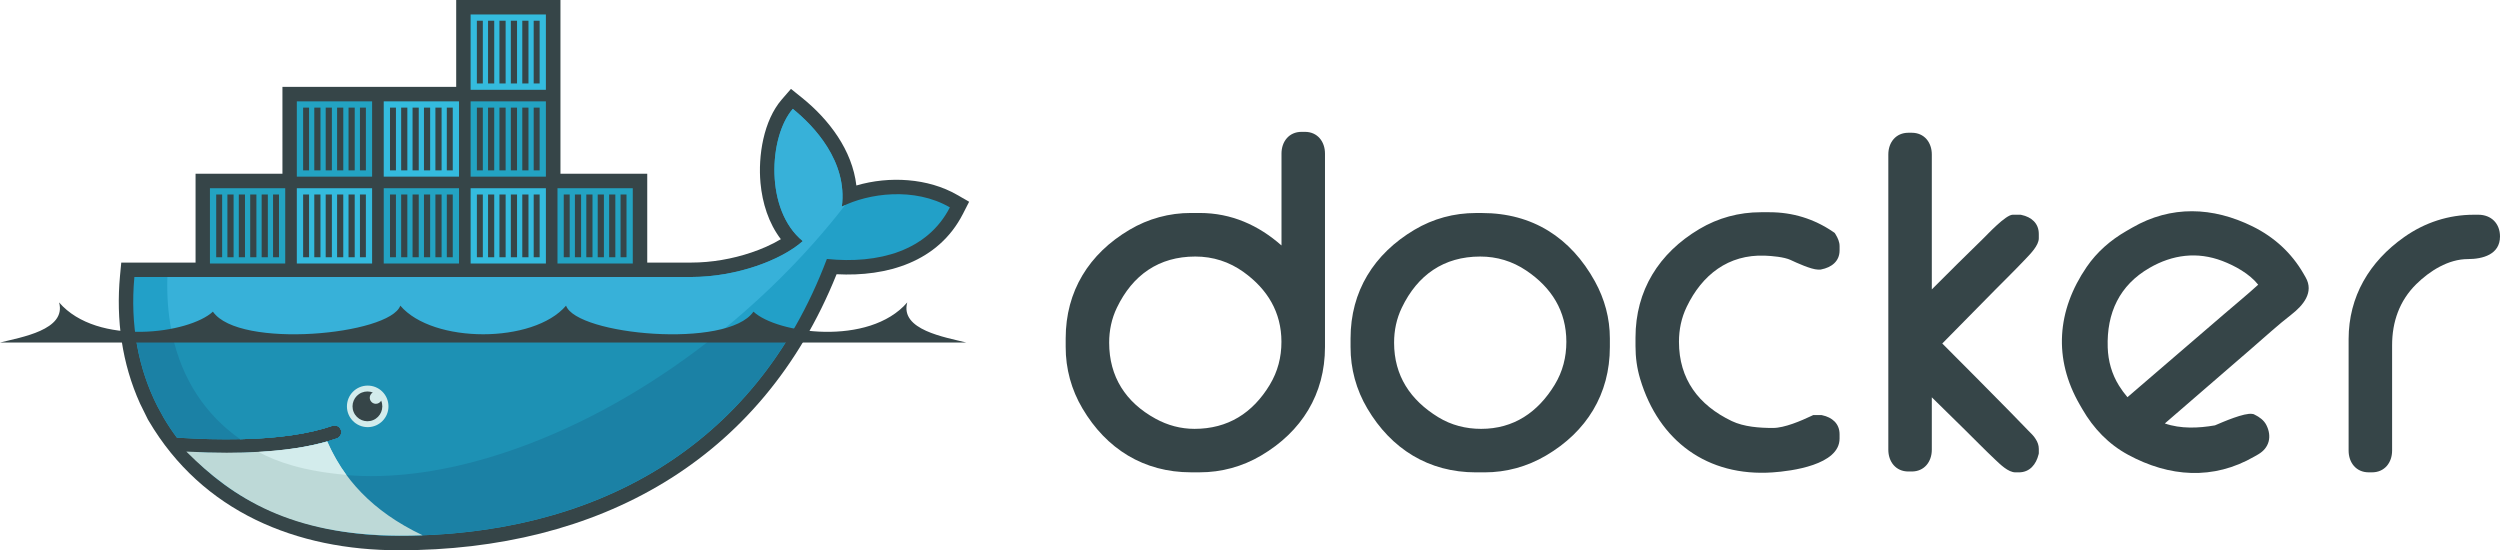
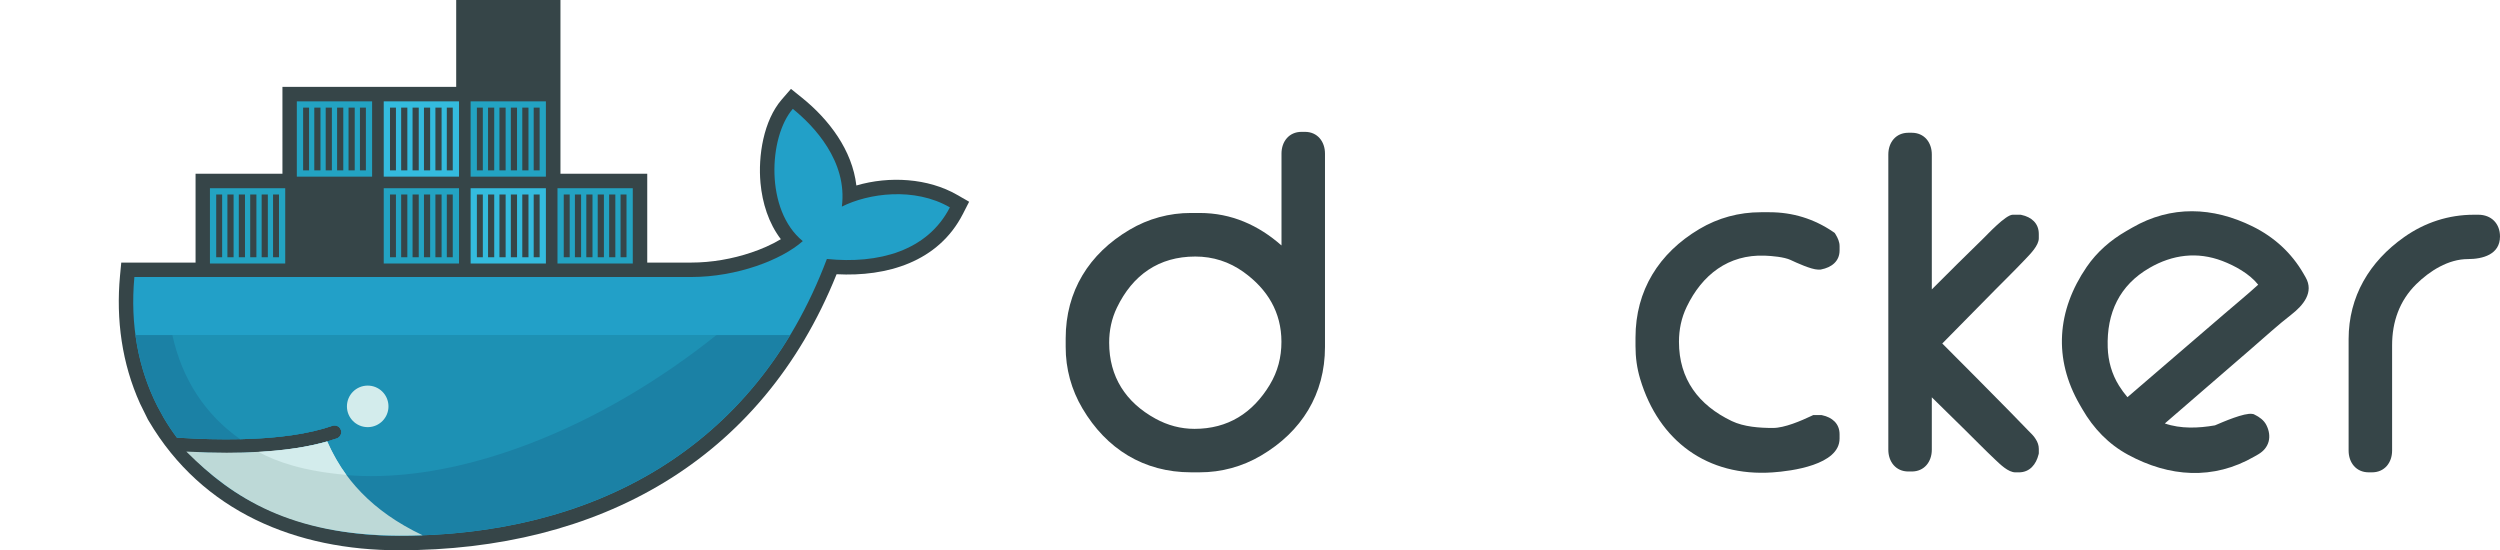
<svg xmlns="http://www.w3.org/2000/svg" id="Layer_1" data-name="Layer 1" viewBox="0 0 2528 556.45">
  <defs>
    <style>.cls-1 {
        fill: #bdd9d7;
      }

      .cls-1, .cls-2, .cls-3, .cls-4, .cls-5, .cls-6, .cls-7, .cls-8, .cls-9 {
        fill-rule: evenodd;
      }

      .cls-2 {
        fill: #23a3c2;
      }

      .cls-3 {
        fill: #1b81a5;
      }

      .cls-4 {
        fill: #22a0c8;
      }

      .cls-5 {
        fill: #34bbde;
      }

      .cls-6 {
        fill: #1d91b4;
      }

      .cls-7 {
        fill: #37b1d9;
      }

      .cls-8 {
        fill: #d3ecec;
      }

      .cls-9 {
        fill: #364548;
      }</style>
  </defs>
  <path class="cls-9" d="M1319.61,133.33h-3.5c-12.63,0-20.26,9.8-20.26,21.99v92.89h0c-23.09-20.34-50.48-32.85-82.74-32.85h-8.73c-21.87-.08-43.35,5.78-62.16,16.96-41.03,24.23-64.6,62.12-64.6,109.84v8.69c-.08,21.87,5.78,43.35,16.96,62.16,24.2,41.03,62.12,64.6,109.8,64.6h8.73c21.87,.04,43.32-5.82,62.12-16.96,41.03-24.16,64.6-62.12,64.6-109.8V155.32c0-12.16-7.59-21.99-20.22-21.99Zm-35.57,255.72c-17.31,28.64-42.37,44.61-76.17,44.61-13.93,0-27.19-3.58-39.38-10.27-30.18-16.52-46.9-42.41-46.9-76.87,0-12.35,2.44-24.23,7.83-35.41,15.93-33.09,42.45-51.7,79.27-51.7,17.9,0,34.35,5.27,48.9,15.74,24.08,17.31,38.2,40.6,38.2,70.46,.04,15.5-3.7,30.1-11.76,43.43Z" />
-   <path class="cls-9" d="M1612.83,284.6c-24.55-44.5-63.34-69.2-114.29-69.2h-6.1c-22.11,0-43.16,5.67-62.16,16.96-40.92,24.31-64.6,62.12-64.6,109.84v8.69c-.08,21.87,5.78,43.35,16.96,62.16,24.2,41.03,62.12,64.6,109.8,64.6h8.69c22.07,0,43.08-5.78,62.12-16.96,41.11-24.12,64.64-62.12,64.64-109.8v-8.69c0-20.38-5.27-39.77-15.07-57.6Zm-40.68,104.41c-17,27.89-41.43,44.65-74.44,44.65-15.5,0-30.1-3.7-43.35-11.8-28.25-17.31-44.65-41.9-44.65-75.34h0c0-12.35,2.44-24.23,7.83-35.41,15.89-33.09,42.45-51.7,79.27-51.7,16.88,0,32.5,4.72,46.54,14.16,25.61,17.19,40.56,40.96,40.56,72.04,0,15.5-3.66,30.1-11.76,43.39Z" />
  <path class="cls-9" d="M1810.76,262.92c-6.65-3.11-19.08-4.13-26.24-4.41-36.75-1.38-63.34,19.32-78.92,51.73-5.39,11.17-7.83,23.02-7.83,35.41,0,37.69,19.79,64.05,53.43,80.14,12.27,5.86,28.13,6.96,41.58,6.96,11.8,0,28.48-7.24,38.99-12.2l1.81-.87h8.14l.9,.2c9.99,2.09,17.55,8.42,17.55,19.2v4.37c0,26.79-48.94,32.93-67.63,34.23-65.9,4.56-115.19-31.63-134-94.5-3.27-10.9-4.72-21.76-4.72-33.13v-8.69c0-47.68,23.68-85.49,64.6-109.8,19.04-11.29,40.05-16.96,62.16-16.96h8.73c23.45,0,45.05,6.65,64.4,19.87l1.57,1.1,1.02,1.65c2.09,3.46,3.89,7.47,3.89,11.61v4.37c0,11.21-8.42,17.27-18.53,19.24l-.83,.16h-2.6c-6.73-.12-21.64-6.92-27.5-9.68h0Z" />
  <path class="cls-9" d="M1953.41,292.7c17.07-17.11,34.23-34.19,51.58-51.03,4.84-4.68,23.13-24.55,30.33-24.55h7.87l.9,.2c10.03,2.09,17.55,8.42,17.55,19.24v4.37c0,7.36-8.62,15.89-13.38,20.93-10.11,10.7-20.73,21.09-31.08,31.55l-53.15,53.94c22.9,22.94,45.75,45.87,68.46,69.01,6.29,6.37,12.55,12.79,18.73,19.28,2.2,2.28,5.43,5.15,7.24,8.34,1.97,2.99,3.19,6.33,3.19,9.95v4.52l-.24,1.06c-2.48,10.03-8.85,18.14-19.95,18.14h-3.5c-7.28,0-15.5-8.22-20.5-12.94-10.27-9.68-20.18-19.87-30.25-29.78l-33.76-33.17v52.99c0,12.2-7.63,22.03-20.26,22.03h-3.46c-12.63,0-20.26-9.8-20.26-22.03V156.19c0-12.2,7.63-21.95,20.26-21.95h3.46c12.63,0,20.26,9.76,20.26,21.95v136.52h-.04Z" />
  <path class="cls-9" d="M2501.64,217.13h4.37c13.18,0,21.99,8.89,21.99,21.99,0,18.22-17.43,22.86-32.46,22.86-19.75,0-38.63,11.96-52.25,25.38-17,16.76-24.39,38.16-24.39,61.77v106.5c0,12.2-7.63,21.99-20.26,21.99h-3.46c-12.63,0-20.26-9.8-20.26-21.99v-112.6c0-43.24,21.05-78.53,56.14-103.27,20.93-14.79,44.93-22.62,70.58-22.62h0Z" />
  <path class="cls-9" d="M2331.41,280.39l-2.16-3.78c-12.12-20.97-29.7-36.94-51.38-47.64-40.36-19.91-82.46-21.48-121.76,1.22l-6.02,3.46c-15.93,9.21-29.55,21.01-40.01,36.23-30.21,44.1-33.83,92.93-7.04,139.31l2.64,4.56c11.21,19.43,26.44,35.41,46.31,46.15,41.58,22.5,85.96,25.85,127.7,1.73l3.78-2.16c11.29-6.53,14.08-18.1,8.3-29.62-2.48-4.92-7.08-8.22-11.88-10.54l-1.14-.55-1.22-.2c-7.91-1.38-29.39,7.99-37.77,11.57-16.41,2.87-34.66,3.66-50.67-1.93,29.15-25.22,58.3-50.48,87.5-75.65,13.1-11.29,26.87-23.96,40.52-34.5,11.72-9.13,23.13-22.42,14.32-37.65Zm-82.3,37.14c-32.58,28.13-65.23,56.14-97.84,84.11-3.11-3.7-5.98-7.55-8.54-11.68-7.28-11.68-10.98-24.9-11.41-38.63-1.14-34.86,11.84-62.87,42.29-80.45,23.25-13.42,48.27-16.68,73.65-7,12.55,4.8,27.34,12.83,36.23,24-11.06,10.11-23.25,20.06-34.39,29.66Z" />
  <path class="cls-9" d="M566.64,175.7h87.85v89.82h44.42c20.5,0,41.62-3.66,61.02-10.23,9.56-3.23,20.26-7.75,29.66-13.42-12.39-16.21-18.73-36.63-20.58-56.77-2.52-27.42,2.99-63.1,21.56-84.55l9.25-10.66,11.02,8.85c27.7,22.27,50.99,53.35,55.12,88.83,33.36-9.8,72.55-7.47,101.94,9.48l12.08,6.96-6.33,12.39c-24.86,48.55-76.87,63.58-127.7,60.9-76.05,189.43-241.64,279.13-442.44,279.13-103.74,0-198.91-38.79-253.09-130.81l-.9-1.5-7.91-16.05c-18.33-40.52-24.39-84.9-20.26-129.24l1.26-13.3h75.14v-89.86h87.85V87.85h175.7V0h105.44V175.7" />
  <path class="cls-4" d="M851.28,208.91c5.9-45.79-28.37-81.75-49.61-98.83-24.47,28.33-28.29,102.49,10.11,133.72-21.44,19.04-66.61,36.31-112.87,36.31H135.89c-4.48,48.27,3.97,92.73,23.33,130.81l6.41,11.72c4.05,6.88,8.5,13.53,13.26,19.91,23.13,1.5,44.5,2.01,64.01,1.57h0c38.36-.83,69.67-5.39,93.4-13.61,3.58-1.1,7.36,.87,8.46,4.45,1.06,3.42-.71,7.04-4.05,8.34-3.15,1.1-6.45,2.12-9.84,3.11h0c-18.69,5.35-38.71,8.93-64.56,10.5,1.53,.04-1.61,.24-1.61,.24-.87,.04-1.97,.2-2.87,.24-10.19,.59-21.17,.71-32.38,.71-12.27,0-24.35-.24-37.89-.9l-.35,.24c46.9,52.72,120.27,84.35,212.21,84.35,194.59,0,359.63-86.28,432.72-279.92,51.85,5.31,101.7-7.91,124.36-52.17-36.04-20.85-82.5-14.2-109.21-.79" />
-   <path class="cls-7" d="M851.28,208.91c5.9-45.79-28.37-81.75-49.61-98.83-24.47,28.33-28.29,102.49,10.11,133.72-21.44,19.04-66.61,36.31-112.87,36.31H169.25c-2.28,73.92,25.14,130.06,73.69,164.02h0c38.36-.83,69.67-5.39,93.4-13.61,3.58-1.1,7.36,.87,8.46,4.45,1.06,3.42-.71,7.04-4.05,8.34-3.15,1.1-6.45,2.12-9.84,3.11h0c-18.69,5.35-40.44,9.4-66.29,10.98l-.63-.59c66.21,33.95,162.25,33.83,272.33-8.46,123.46-47.41,238.33-137.78,318.47-241.13-1.18,.55-2.36,1.14-3.5,1.69" />
  <path class="cls-3" d="M136.95,338.77c3.5,25.85,11.06,50.08,22.27,72.15l6.41,11.72c4.05,6.88,8.5,13.53,13.26,19.91,23.13,1.5,44.5,2.01,64.01,1.57,38.36-.83,69.67-5.39,93.4-13.61,3.58-1.1,7.36,.87,8.46,4.45,1.06,3.42-.71,7.04-4.05,8.34-3.15,1.1-6.45,2.12-9.84,3.11h0c-18.69,5.35-40.33,9.17-66.17,10.74-.9,.04-2.44,.08-3.34,.12-10.15,.55-21.05,.9-32.26,.9-12.27,0-24.82-.24-38.36-.9,46.9,52.72,120.7,84.47,212.64,84.47,166.57,0,311.51-63.22,395.66-202.93H136.95" />
  <path class="cls-6" d="M174.29,338.77c9.95,45.4,33.87,81.04,68.65,105.36,38.36-.83,69.67-5.39,93.4-13.61,3.58-1.1,7.36,.87,8.46,4.45,1.06,3.42-.71,7.04-4.05,8.34-3.15,1.1-6.45,2.12-9.84,3.11h0c-18.69,5.35-40.8,9.17-66.65,10.74,66.21,33.95,161.97,33.48,272.05-8.81,66.61-25.57,130.69-63.69,188.21-109.57H174.29" />
  <path class="cls-2" d="M212.29,190.34h76.13v76.13h-76.13v-76.13Zm6.37,6.33h5.98v63.46h-6.02v-63.46h.04Zm11.29,0h6.26v63.46h-6.26v-63.46h0Zm11.53,0h6.26v63.46h-6.26v-63.46Zm11.53,0h6.26v63.46h-6.26v-63.46Zm11.57,0h6.26v63.46h-6.26v-63.46h0Zm11.53,0h6.02v63.46h-6.02v-63.46Zm24.04-94.18h76.13v76.13h-76.13V102.49h0Zm6.37,6.33h6.02v63.46h-6.02v-63.46Zm11.29,0h6.26v63.46h-6.26v-63.46h0Zm11.53,0h6.26v63.46h-6.26v-63.46Zm11.53,0h6.26v63.46h-6.26v-63.46Zm11.57,0h6.26v63.46h-6.26v-63.46Zm11.53,0h6.02v63.46h-6.02v-63.46Z" />
-   <path class="cls-5" d="M300.14,190.34h76.13v76.13h-76.13v-76.13h0Zm6.37,6.33h6.02v63.46h-6.02v-63.46Zm11.29,0h6.26v63.46h-6.26v-63.46h0Zm11.53,0h6.26v63.46h-6.26v-63.46Zm11.53,0h6.26v63.46h-6.26v-63.46Zm11.57,0h6.26v63.46h-6.26v-63.46Zm11.53,0h6.02v63.46h-6.02v-63.46Z" />
  <path class="cls-2" d="M388.03,190.34h76.13v76.13h-76.13v-76.13Zm6.33,6.33h6.02v63.46h-6.02v-63.46Zm11.29,0h6.26v63.46h-6.26v-63.46Zm11.53,0h6.26v63.46h-6.26v-63.46Zm11.53,0h6.26v63.46h-6.26v-63.46Zm11.57,0h6.26v63.46h-6.26v-63.46Zm11.53,0h6.02v63.46h-6.02v-63.46Z" />
  <path class="cls-5" d="M388.03,102.49h76.13v76.13h-76.13V102.49Zm6.33,6.33h6.02v63.46h-6.02v-63.46Zm11.29,0h6.26v63.46h-6.26v-63.46Zm11.53,0h6.26v63.46h-6.26v-63.46Zm11.53,0h6.26v63.46h-6.26v-63.46Zm11.57,0h6.26v63.46h-6.26v-63.46Zm11.53,0h6.02v63.46h-6.02v-63.46Zm24.08,81.52h76.13v76.13h-76.13v-76.13Zm6.33,6.33h6.02v63.46h-6.02v-63.46Zm11.29,0h6.26v63.46h-6.26v-63.46Zm11.53,0h6.26v63.46h-6.26v-63.46Zm11.53,0h6.26v63.46h-6.26v-63.46Zm11.57,0h6.26v63.46h-6.26v-63.46Zm11.53,0h6.02v63.46h-6.02v-63.46Z" />
  <path class="cls-2" d="M475.88,102.49h76.13v76.13h-76.13V102.49Zm6.33,6.33h6.02v63.46h-6.02v-63.46Zm11.29,0h6.26v63.46h-6.26v-63.46Zm11.53,0h6.26v63.46h-6.26v-63.46Zm11.53,0h6.26v63.46h-6.26v-63.46Zm11.57,0h6.26v63.46h-6.26v-63.46Zm11.53,0h6.02v63.46h-6.02v-63.46Z" />
-   <path class="cls-5" d="M475.88,14.64h76.13V90.8h-76.13V14.64Zm6.33,6.33h6.02v63.46h-6.02V20.97h0Zm11.29,0h6.26v63.46h-6.26V20.97h0Zm11.53,0h6.26v63.46h-6.26V20.97h0Zm11.53,0h6.26v63.46h-6.26V20.97h0Zm11.57,0h6.26v63.46h-6.26V20.97h0Zm11.53,0h6.02v63.46h-6.02V20.97h0Z" />
  <path class="cls-2" d="M563.73,190.34h76.13v76.13h-76.13v-76.13Zm6.33,6.33h6.02v63.46h-6.02v-63.46h0Zm11.29,0h6.26v63.46h-6.26v-63.46h0Zm11.53,0h6.26v63.46h-6.26v-63.46Zm11.53,0h6.26v63.46h-6.26v-63.46Zm11.57,0h6.26v63.46h-6.26v-63.46Zm11.53,0h6.02v63.46h-6.02v-63.46Z" />
  <path class="cls-8" d="M371.55,389.92c11.61-.16,21.13,9.13,21.28,20.73,.16,11.61-9.13,21.13-20.73,21.28h-.55c-11.61-.16-20.89-9.68-20.73-21.28,.16-11.41,9.32-20.58,20.73-20.73" />
-   <path class="cls-9" d="M371.55,395.86c1.93,0,3.74,.35,5.43,1.02-2.95,1.69-3.93,5.47-2.24,8.38,1.1,1.89,3.11,3.07,5.31,3.07,2.32,0,4.33-1.3,5.39-3.19,3.19,7.67-.47,16.48-8.14,19.67s-16.48-.47-19.67-8.14,.47-16.48,8.14-19.67c1.85-.75,3.78-1.14,5.78-1.14M0,346.37H977.14c-21.28-5.39-67.31-12.67-59.72-40.56-38.67,44.77-131.99,31.39-155.52,9.32-26.2,38.04-178.85,23.57-189.51-6.06-32.89,38.59-134.75,38.59-167.6,0-10.66,29.62-163.31,44.1-189.51,6.06-23.53,22.07-116.85,35.45-155.52-9.32,7.55,27.89-38.48,35.17-59.76,40.56" />
  <path class="cls-1" d="M427.37,541.27c-52.01-24.67-80.57-58.23-96.47-94.89-19.32,5.51-42.57,9.05-69.56,10.54-10.15,.55-20.85,.87-32.06,.87-12.94,0-26.56-.39-40.88-1.14,47.72,47.68,106.38,84.39,215.04,85.06,8.03,.04,16.01-.12,23.92-.43" />
  <path class="cls-8" d="M350.22,480.21c-7.2-9.76-14.16-22.03-19.32-33.79-19.32,5.51-42.57,9.05-69.56,10.58,18.57,10.03,45.09,19.36,88.87,23.21" />
</svg>